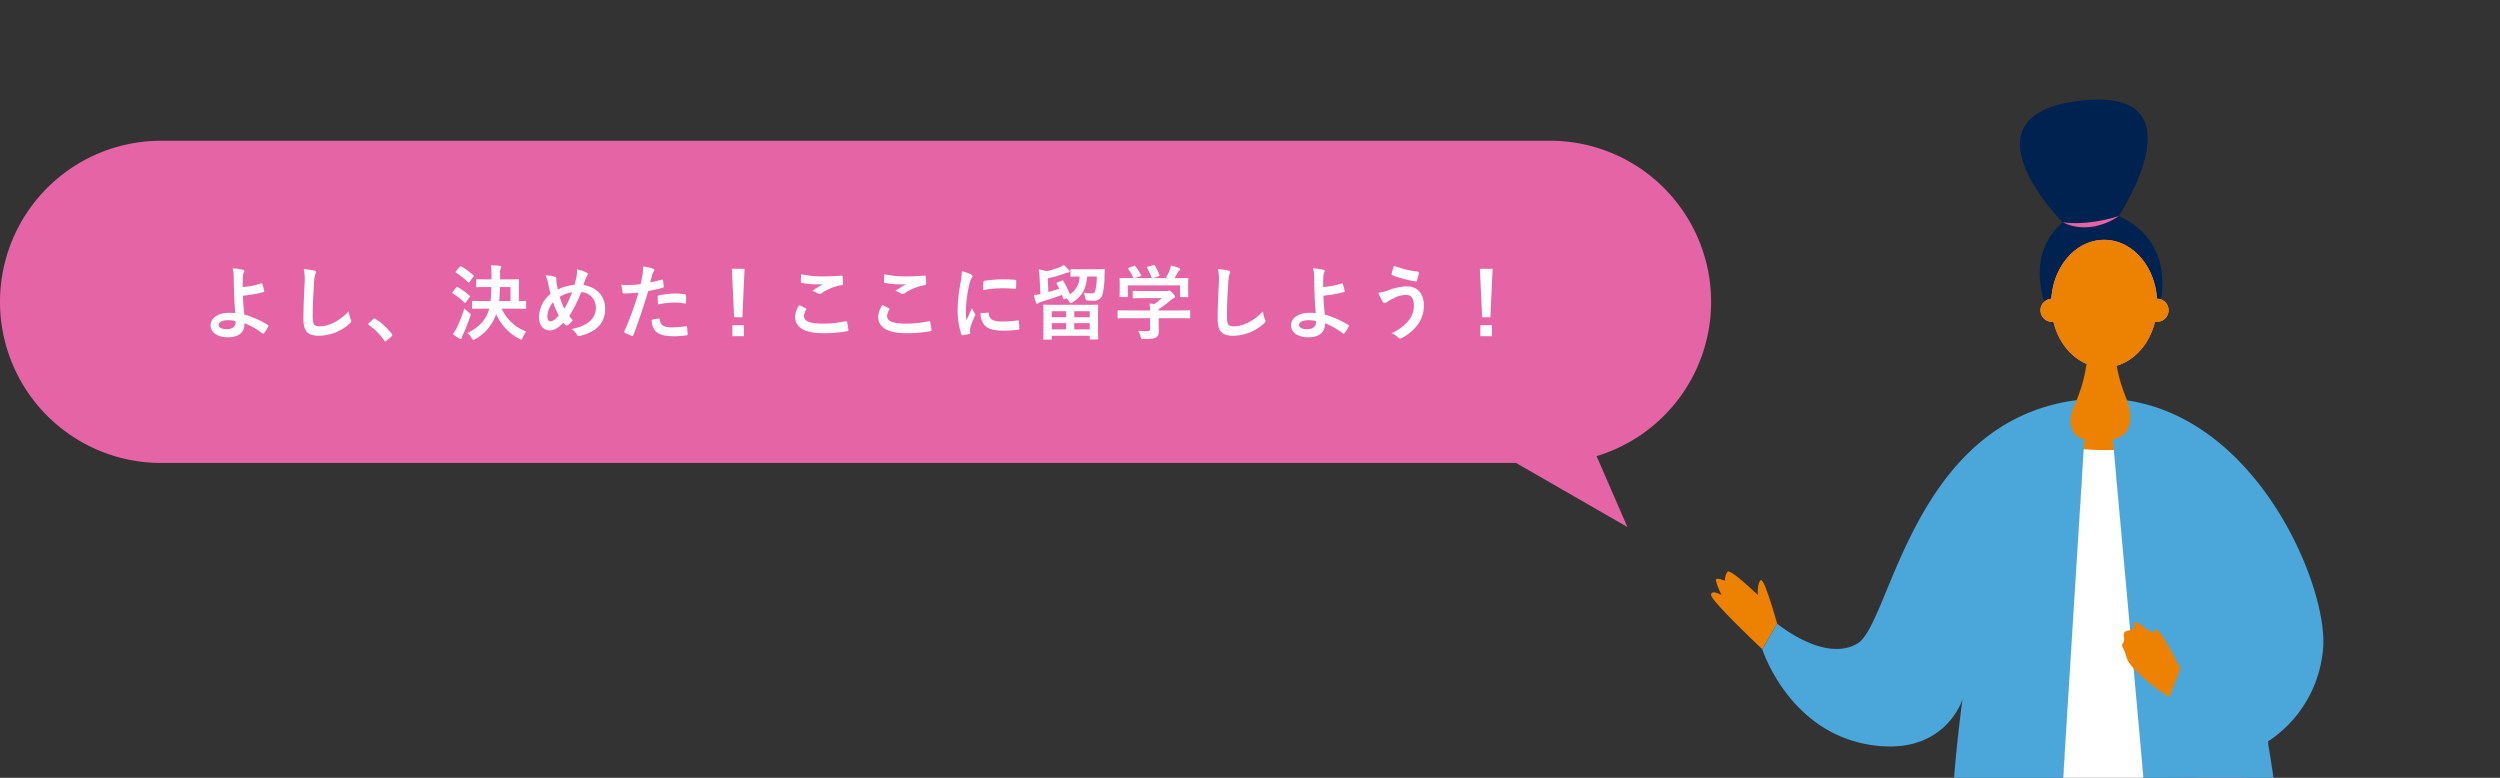
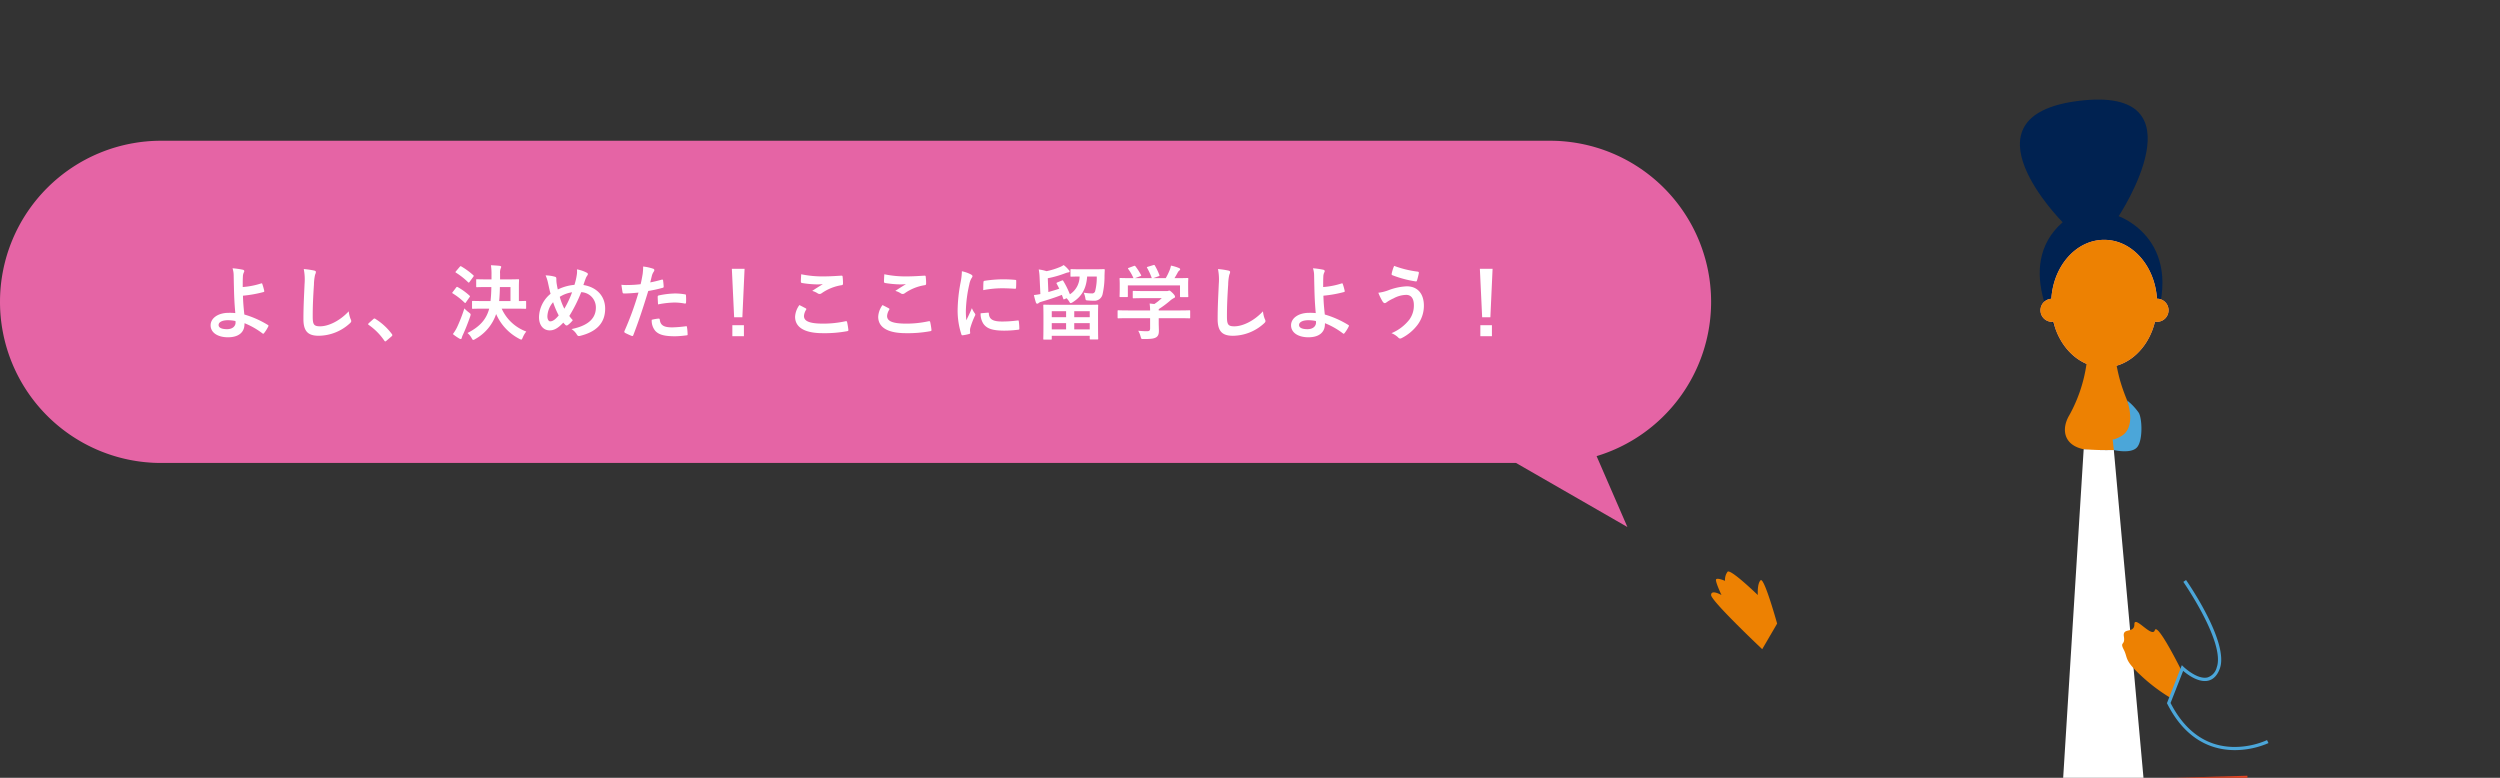
<svg xmlns="http://www.w3.org/2000/svg" width="675" height="210">
  <rect width="100%" height="100%" fill="#333333" stroke="none" />
  <defs>
    <clipPath id="a">
      <path data-name="長方形 806" transform="translate(881 1995)" fill="#fff" stroke="#707070" d="M0 0h249v210H0z" />
    </clipPath>
  </defs>
  <g data-name="グループ 12418">
    <g data-name="グループ 12350">
      <g data-name="グループ 12349">
        <path data-name="合体 9" d="M409.331 125H43.5A43.5 43.5 0 010 81.5 43.5 43.5 0 0143.5 38h375A43.5 43.5 0 01462 81.5a43.519 43.519 0 01-30.919 41.654l8.315 19.143z" fill="#e564a5" />
      </g>
      <g data-name="グループ 12314">
        <path data-name="パス 11808" d="M65.536 77.5c0-1.144 0-2.112.044-2.772a2.713 2.713 0 01.264-1.188.655.655 0 00.11-.33c0-.176-.11-.308-.352-.374a20.174 20.174 0 00-2.816-.4 6.473 6.473 0 01.308 2c.022 1.122.044 2.244.066 3.036.044 2.09.11 4.18.374 7.062a15.336 15.336 0 00-1.848-.066c-2.728 0-4.818 1.386-4.818 3.366 0 2.024 1.98 3.234 4.686 3.234 2.948 0 4.356-1.408 4.444-3.3a4.248 4.248 0 00.022-.506 20.589 20.589 0 014.88 2.782c.176.132.242.066.374-.066a9.867 9.867 0 001.166-1.848c.088-.176.066-.286-.088-.374a25.829 25.829 0 00-6.38-2.838c-.22-2.09-.33-3.3-.374-5.082a32.849 32.849 0 005.566-.99c.132-.044.22-.088.176-.33a15.461 15.461 0 00-.528-1.87.184.184 0 00-.264-.132 21.339 21.339 0 01-5.012.986zM63.6 86.986c.066.924-.66 1.892-2.31 1.892-1.386 0-2.266-.374-2.266-1.122 0-.792.99-1.3 2.53-1.3a10.279 10.279 0 012.024.22zm18.414-14.344a14.626 14.626 0 01.22 4.026c-.11 2.64-.308 5.808-.308 9.5 0 3.366 1.32 4.488 4.136 4.488a12.569 12.569 0 008.338-3.3c.352-.308.44-.484.44-.682a1.446 1.446 0 00-.176-.528 7.648 7.648 0 01-.506-2.09c-2.684 2.86-5.742 4.048-7.7 4.048-1.76 0-2.024-.506-2.024-2.728 0-2.882.11-5.126.33-8.514a13.186 13.186 0 01.308-2.684 2.134 2.134 0 00.22-.726c0-.22-.154-.33-.528-.418a22.753 22.753 0 00-2.75-.392zm17.534 14.63c-.11.132-.154.2-.154.264s.066.132.2.22a16.426 16.426 0 014.158 4.2c.11.176.2.22.308.22.066 0 .154-.066.308-.2l1.342-1.144c.176-.154.22-.242.22-.352 0-.088-.022-.154-.154-.33a16.38 16.38 0 00-4.376-4.022.444.444 0 00-.29-.128.47.47 0 00-.33.176zm32.538-3.938c-.748 2.838-2.486 4.862-5.874 6.578a4.661 4.661 0 011.122 1.364c.2.352.286.506.44.506a1.318 1.318 0 00.55-.242 12.18 12.18 0 005.632-6.754 13.707 13.707 0 006.244 6.688 1.644 1.644 0 00.528.22c.154 0 .242-.154.4-.528a6.4 6.4 0 01.972-1.65 11.672 11.672 0 01-6.644-6.182h3.322c2.156 0 2.9.044 3.036.044.22 0 .242-.022.242-.242v-1.628c0-.242-.022-.264-.242-.264-.11 0-.572.044-1.716.044V77.57c0-1.254.044-1.8.044-1.936 0-.22-.022-.242-.242-.242-.132 0-.836.044-2.882.044h-2V73.83a3.2 3.2 0 01.154-1.32 1.137 1.137 0 00.154-.462c0-.132-.154-.22-.374-.264-.748-.088-1.628-.132-2.4-.176a15.576 15.576 0 01.154 2.552v1.276h-1.056c-2.024 0-2.728-.044-2.838-.044-.22 0-.242.022-.242.242v1.672c0 .22.022.242.242.242.11 0 .814-.044 2.838-.044h1.012a35.15 35.15 0 01-.22 3.784h-1.694c-2.178 0-2.926-.044-3.058-.044-.22 0-.242.022-.242.264v1.628c0 .22.022.242.242.242.132 0 .88-.044 3.058-.044zm2.684-2.046c.11-1.078.176-2.31.2-3.784h2.86v3.784zM122.274 90.2a12.97 12.97 0 001.672 1.166 1 1 0 00.462.176c.132 0 .22-.132.264-.308a4.151 4.151 0 01.33-.88c.682-1.474 1.342-3.168 1.958-4.928a2.237 2.237 0 00.11-.484c0-.2-.11-.308-.462-.572a10.338 10.338 0 01-1.232-1.1 40.989 40.989 0 01-2 5.148 11.04 11.04 0 01-1.102 1.782zm.858-16.984c-.11.132-.154.2-.154.264 0 .044.044.088.154.154a19.433 19.433 0 013.256 2.574c.176.132.22.154.374-.066l1.012-1.386c.088-.132.132-.2.132-.264a.266.266 0 00-.132-.2 19.4 19.4 0 00-3.212-2.354c-.176-.11-.242-.11-.418.088zm-.88 5.61a.566.566 0 00-.154.264c0 .044.066.088.176.154a18.169 18.169 0 013.126 2.44q.132.132.2.132c.066 0 .11-.044.176-.154l.99-1.408c.088-.132.132-.2.132-.264 0-.044-.044-.088-.132-.176a16.949 16.949 0 00-3.168-2.288c-.2-.11-.264-.11-.44.11zM155.1 76.91a12.594 12.594 0 00-4.488 1.254c-.132-.528-.2-.924-.308-1.562a7.159 7.159 0 01-.088-1.254c0-.4-.066-.55-.418-.638a9.551 9.551 0 00-2.486-.352 9.959 9.959 0 01.66 2.068c.22.968.44 2.068.682 2.9a8.391 8.391 0 00-3.124 6.314c0 2.2 1.21 3.564 2.882 3.564 1.188 0 2.244-.572 3.674-2.09.242.286.418.462.594.638a.475.475 0 00.308.132.526.526 0 00.308-.11 6.3 6.3 0 001.364-1.342 7.765 7.765 0 01-.946-1.122 39.608 39.608 0 003.212-6.424 4.107 4.107 0 013.96 4.158c0 3.828-3.586 5.192-6.578 5.808a4.5 4.5 0 011.428 1.456c.264.418.418.484.9.374 4.38-1.082 6.756-3.432 6.756-7.348 0-3.5-2.4-5.83-5.874-6.38.286-.88.484-1.408.616-1.76a3.628 3.628 0 01.44-.814.754.754 0 00.154-.374c0-.154-.11-.286-.352-.4a9.108 9.108 0 00-2.6-.88 5.683 5.683 0 01-.044 1.5 16.74 16.74 0 01-.632 2.684zm-3.96 3.234a8.63 8.63 0 013.322-1.232 26.5 26.5 0 01-2.09 4.444 16.477 16.477 0 01-1.234-3.212zm-1.8 1.452a22.737 22.737 0 001.512 3.564c-.924 1.122-1.628 1.606-2.288 1.606-.462 0-.77-.594-.77-1.342a6.158 6.158 0 011.54-3.824zm26.224-5.346c.154-.55.308-1.3.528-2.09a4.188 4.188 0 01.462-.88.528.528 0 00.11-.352.366.366 0 00-.242-.352 12.822 12.822 0 00-2.772-.616 15.137 15.137 0 01-.132 2.024c-.154.9-.33 1.87-.55 2.75a29.732 29.732 0 01-3.564.22 10.153 10.153 0 01-1.628-.066c.11.792.22 1.54.308 2 .044.286.132.352.462.352 1.034 0 2.574-.11 3.85-.242a82.582 82.582 0 01-3.812 10.43.354.354 0 00.176.44c.462.264 1.54.726 1.76.814.242.066.374.088.484-.22 1.408-3.652 2.53-7.018 4.026-11.9a35.132 35.132 0 003.828-.836c.286-.066.352-.132.33-.418-.022-.462-.088-1.1-.154-1.584-.022-.176-.11-.286-.352-.22-1.082.306-2.266.596-3.124.746zm.4 10.1a4.291 4.291 0 00.99 3.014c.98 1.036 2.476 1.428 5.358 1.428a26.143 26.143 0 002.988-.242c.352-.022.374-.088.352-.352a13.754 13.754 0 00-.176-1.914c-.022-.176-.088-.22-.264-.2a32.89 32.89 0 01-3.7.308c-2.112 0-3.19-.462-3.366-2.068-.022-.22-.11-.308-.33-.308a11.2 11.2 0 00-1.862.332zm1.706-4.16a24.346 24.346 0 014.422-.506 14.712 14.712 0 012.728.264c.308.066.418-.022.418-.4a15.526 15.526 0 00-.022-1.76c0-.264-.066-.286-.374-.33a16.021 16.021 0 00-2.574-.22 22.977 22.977 0 00-4.29.506c-.33.066-.4.132-.4.44.004.444.048 1.236.092 2.006zm23.364-9.614H197.6l.616 13.09h2.222zm-3.3 15.224v2.97h3.124V87.8zm18.106-5.434a5.805 5.805 0 00-1.166 3.146c0 2.86 2.53 4.444 7.458 4.444a33.175 33.175 0 006.556-.528c.264-.044.4-.132.374-.33a18.4 18.4 0 00-.352-2.156c-.044-.2-.154-.264-.462-.2a27.989 27.989 0 01-5.962.638c-3.784 0-5.214-.682-5.214-2.068a3.615 3.615 0 01.572-1.672c.11-.176.088-.286-.11-.4a85.181 85.181 0 00-1.694-.874zm.484-8.316c-.044.792-.088 1.43-.088 1.958 0 .264.088.352.286.4a27.459 27.459 0 003.85.374 15.128 15.128 0 001.8-.066 92.68 92.68 0 00-2.882 1.826 5.257 5.257 0 011.54.7.924.924 0 00.462.132.938.938 0 00.55-.2A12.817 12.817 0 01227.236 77c.264-.022.374-.154.374-.462a14.486 14.486 0 00-.11-1.87c-.022-.176-.11-.264-.33-.242-1.408.088-3.058.2-4.664.2a27.754 27.754 0 01-6.182-.576zm21.956 8.316a5.805 5.805 0 00-1.166 3.146c0 2.86 2.53 4.444 7.458 4.444a33.175 33.175 0 006.556-.528c.264-.044.4-.132.374-.33a18.4 18.4 0 00-.352-2.156c-.044-.2-.154-.264-.462-.2a27.989 27.989 0 01-5.962.638c-3.784 0-5.214-.682-5.214-2.068a3.615 3.615 0 01.572-1.672c.11-.176.088-.286-.11-.4a91.053 91.053 0 00-1.694-.874zm.484-8.316c-.044.792-.088 1.43-.088 1.958 0 .264.088.352.286.4a27.459 27.459 0 003.85.374 15.128 15.128 0 001.8-.066 92.68 92.68 0 00-2.882 1.826 5.257 5.257 0 011.54.7.924.924 0 00.462.132.938.938 0 00.55-.2A12.817 12.817 0 01249.676 77c.264-.022.374-.154.374-.462a14.486 14.486 0 00-.11-1.87c-.022-.176-.11-.264-.33-.242-1.408.088-3.058.2-4.664.2a27.754 27.754 0 01-6.182-.576zm20.944-.814a17.75 17.75 0 01-.4 3.278 42 42 0 00-.748 7.216 20.624 20.624 0 001.016 6.556c.044.154.132.264.286.242a10.92 10.92 0 001.8-.352c.2-.044.286-.132.286-.286 0-.176-.044-.352-.044-.616a2.5 2.5 0 01.066-.682 21.508 21.508 0 011.258-3.322.609.609 0 00.11-.352.876.876 0 00-.154-.33 5.711 5.711 0 01-.77-1.386c-.638 1.54-1.034 2.266-1.5 3.278a21.215 21.215 0 01-.132-2.574 35.648 35.648 0 01.928-7.106 5.2 5.2 0 01.528-1.562c.286-.44.33-.506.33-.66 0-.2-.132-.33-.506-.528a9.736 9.736 0 00-2.354-.814zm5.06 11.352a4.847 4.847 0 00.77 2.86c.946 1.3 2.464 1.826 5.72 1.826a29.538 29.538 0 003.586-.242c.374-.044.374-.066.374-.33a16.3 16.3 0 00-.132-1.892c-.044-.286-.088-.308-.308-.286a31.536 31.536 0 01-4.2.286c-2.4 0-3.454-.55-3.586-2.068 0-.242-.044-.352-.22-.33zm.7-6.248a26.9 26.9 0 014.994-.506c1.122 0 2.266.044 3.586.132.2.022.264-.066.286-.264.044-.616.044-1.21.044-1.87 0-.22-.044-.264-.506-.286-.924-.088-1.936-.132-3.256-.132a35.125 35.125 0 00-4.774.4c-.22.044-.286.11-.308.374-.04.37-.04.92-.062 2.152zm18.264 13.354c.22 0 .242-.022.242-.242v-.792h10.252v.748c0 .22.022.242.242.242h1.826c.2 0 .22-.022.22-.242 0-.132-.044-.748-.044-4.07v-2.332c0-1.738.044-2.376.044-2.508 0-.22-.022-.242-.22-.242-.154 0-.924.044-3.08.044h-8.206c-2.178 0-2.948-.044-3.08-.044-.22 0-.242.022-.242.242 0 .154.044.77.044 2.816v2.046c0 3.344-.044 3.96-.044 4.092 0 .22.022.242.242.242zm6.314-2.75V87.25h4.18v1.694zm4.18-4.928v1.628h-4.18v-1.628zm-10.252 4.928V87.25h3.872v1.694zm0-4.928h3.872v1.628h-3.872zm1.5-7.766c-.264.132-.264.176-.154.374.242.44.462.88.682 1.32-.946.33-1.936.616-2.948.9l-.154-3.716a28.144 28.144 0 004.752-1.364 3.8 3.8 0 01.814-.22c.176-.022.33-.088.33-.264a.566.566 0 00-.22-.374 7.95 7.95 0 00-1.386-1.342 5.605 5.605 0 01-1.034.55 19.738 19.738 0 01-3.586 1.1 12.559 12.559 0 00-2.112-.462 15.229 15.229 0 01.242 2.31l.2 4.334a16.234 16.234 0 01-1.738.264 18.188 18.188 0 00.55 2.068c.088.2.2.264.33.264a.515.515 0 00.374-.154 1.47 1.47 0 01.638-.33c1.914-.572 3.806-1.166 5.654-1.892.132.33.242.682.374 1.034.066.22.132.22.418.088l.484-.22a6 6 0 01.726.946c.132.242.22.374.374.374a1.318 1.318 0 00.55-.242c2.42-1.5 3.674-3.674 3.894-6.93h2.6a14.827 14.827 0 01-.462 4.026.854.854 0 01-.924.528 13.481 13.481 0 01-2.134-.2 6.563 6.563 0 01.418 1.386c.11.682.11.682.792.726a14.5 14.5 0 001.474.066 2.24 2.24 0 002.4-1.738 22.161 22.161 0 00.528-5.038c.022-.418.022-.924.066-1.474 0-.22-.044-.286-.286-.286-.132 0-.726.044-2.552.044h-3.63c-1.826 0-2.42-.044-2.552-.044-.22 0-.242.022-.242.264v1.518c0 .242.022.264.242.264.11 0 .682-.044 2.222-.044a5.733 5.733 0 01-2.618 4.8 23.874 23.874 0 00-1.782-3.608c-.132-.2-.176-.2-.44-.088zm25.054 9.658v2.75c0 .616-.242.77-.858.77a21.4 21.4 0 01-2.354-.128 6.636 6.636 0 01.66 1.6c.176.66.176.638.858.638 2.112 0 2.794-.132 3.366-.484.528-.374.7-.858.7-1.8 0-.572-.044-1.386-.044-1.914v-1.43h5.5c1.958 0 2.618.044 2.75.044.22 0 .242-.022.242-.242v-1.696c0-.22-.022-.242-.242-.242-.132 0-.792.044-2.75.044h-5.5v-.352a26.061 26.061 0 003.08-2.288 5.265 5.265 0 011.064-.726.351.351 0 00.26-.352c0-.2-.176-.484-.616-.946-.55-.528-.77-.7-.946-.7a.717.717 0 00-.286.088 1.38 1.38 0 01-.528.044h-5.962c-2.024 0-2.728-.044-2.838-.044-.22 0-.242.022-.242.242v1.54c0 .2.022.22.242.22.11 0 .814-.044 2.838-.044h4.752a13.769 13.769 0 01-2 1.584l-1.274-.136a15.906 15.906 0 01.132 1.87h-5.79c-1.958 0-2.618-.044-2.75-.044-.22 0-.242.022-.242.242v1.694c0 .22.022.242.242.242.132 0 .792-.044 2.75-.044zm-5.742-13.6c-.264.088-.286.132-.154.33a12.768 12.768 0 011.408 2.464h-.594c-2.046 0-2.772-.044-2.9-.044-.242 0-.264.022-.264.242 0 .154.044.55.044 1.364v.814c0 1.98-.044 2.332-.044 2.486 0 .22.022.242.264.242h1.734c.22 0 .242-.022.242-.242v-2.9H318.6v2.9c0 .242.022.264.242.264h1.738c.242 0 .264-.022.264-.264 0-.132-.044-.484-.044-2.464v-1.012c0-.638.044-1.056.044-1.188 0-.22-.022-.242-.264-.242-.132 0-.858.044-2.9.044h-.572c.33-.528.594-.99.9-1.562a1.656 1.656 0 01.418-.506.414.414 0 00.22-.33c0-.132-.11-.242-.308-.33a11.052 11.052 0 00-2.178-.66 7.286 7.286 0 01-.33 1.166 17.386 17.386 0 01-1.078 2.222h-3.388l1.43-.506c.308-.11.308-.132.242-.33a17.175 17.175 0 00-1.21-2.552c-.11-.176-.176-.22-.44-.132l-1.452.44c-.264.088-.33.11-.2.33a17.015 17.015 0 011.254 2.75h-4.574l1.452-.528c.308-.11.308-.132.2-.352a16.54 16.54 0 00-1.474-2.288c-.132-.176-.2-.22-.484-.11zm24.068.33a14.627 14.627 0 01.22 4.026c-.11 2.64-.308 5.808-.308 9.5 0 3.374 1.32 4.496 4.134 4.496a12.569 12.569 0 008.338-3.3c.352-.308.44-.484.44-.682a1.446 1.446 0 00-.176-.528 7.649 7.649 0 01-.502-2.09c-2.684 2.86-5.742 4.048-7.7 4.048-1.76 0-2.024-.506-2.024-2.728 0-2.882.11-5.126.33-8.514a13.187 13.187 0 01.308-2.684 2.134 2.134 0 00.22-.726c0-.22-.154-.33-.528-.418a22.754 22.754 0 00-2.752-.396zm28.4 4.862c0-1.144 0-2.112.044-2.772a2.713 2.713 0 01.264-1.188.655.655 0 00.11-.33c0-.176-.11-.308-.352-.374a20.175 20.175 0 00-2.816-.4 6.472 6.472 0 01.308 2c.022 1.122.044 2.244.066 3.036.044 2.09.11 4.18.374 7.062a15.336 15.336 0 00-1.848-.066c-2.728 0-4.818 1.386-4.818 3.366 0 2.024 1.98 3.234 4.686 3.234 2.948 0 4.356-1.408 4.444-3.3a4.247 4.247 0 00.022-.506 20.589 20.589 0 014.886 2.782c.176.132.242.066.374-.066a9.867 9.867 0 001.166-1.848c.088-.176.066-.286-.088-.374a25.829 25.829 0 00-6.38-2.838c-.22-2.09-.33-3.3-.374-5.082a32.849 32.849 0 005.566-.99c.132-.044.22-.088.176-.33a15.461 15.461 0 00-.528-1.87.184.184 0 00-.264-.132 21.339 21.339 0 01-5.016.986zm-1.934 9.486c.066.924-.66 1.892-2.31 1.892-1.386 0-2.266-.374-2.266-1.122 0-.792.99-1.3 2.53-1.3a10.279 10.279 0 012.024.22zm21.1-15.2a10.374 10.374 0 00-.66 2.068c-.066.286.044.4.154.44a29.047 29.047 0 006.38 1.694c.176.022.242-.088.308-.308a17.784 17.784 0 00.484-1.936.314.314 0 00-.286-.4 27.622 27.622 0 01-6.382-1.56zm-4.268 7.26a15.191 15.191 0 001.122 2.31c.132.2.33.484.616.484a.8.8 0 00.484-.22 10.435 10.435 0 011.87-1.056 7.366 7.366 0 013.454-.946c1.276 0 2.046.946 2.046 2.772a6.444 6.444 0 01-1.21 3.894 11.962 11.962 0 01-4.84 3.674 5.432 5.432 0 011.826 1.166.714.714 0 00.528.286.991.991 0 00.374-.11 12.426 12.426 0 004.246-3.5 8.623 8.623 0 001.782-5.258c0-3.234-1.694-5.236-4.642-5.236a15.784 15.784 0 00-5.038 1.1 11.451 11.451 0 01-2.62.638zm30.844-6.468h-3.432l.616 13.09h2.22zM399.694 87.8v2.97h3.124V87.8z" fill="#fff" />
      </g>
    </g>
    <g data-name="マスクグループ 21" transform="translate(-455 -1995)" clip-path="url(#a)">
      <g data-name="グループ 12355">
        <path data-name="パス 11727" d="M1000.157 2391.464s2.665 6.4-4.444 12.8-10.134 9.571-5.1 8.348c15.41-3.743 13.986-7.1 14.7-8.7s2.31 2.132 3.375 3.022a1.974 1.974 0 002.312 0l-2.667-16.35z" fill="#ffa7a6" />
        <path data-name="パス 11728" d="M1027.582 2391.437l-3.1 12.937s2.07 1.77 3.795-2.306 2.425 4.666 9.553 7.042c6.21 2.069 10.453.438 10.453.438s-8.278-5.328-10.175-8.787-3.276-10.184-3.276-10.184z" fill="#ffa7a6" />
        <path data-name="パス 11729" d="M985.443 2220.488s8.319 150.033 13.964 171.128h10.4s12.478-139.042 12.776-147.657c0 0 11.884 46.346 11.289 62.093s-6.535 85.564-6.535 85.564h8.913s24.362-73.384 25.549-100.716 0-86.455 0-86.455l-74.273 2.08z" fill="#e54323" />
        <path data-name="パス 11730" d="M985.443 2220.488s8.289 149.5 13.934 171.01l10.486-.525c.914-10.195 12.433-138.741 12.718-147.013 0 0 .124.479.341 1.345l1.4-39.81-36.8 1.031z" fill="#f05831" />
        <path data-name="パス 11731" d="M1011.916 2087.091s-13.932-19.9 0-32.086c0 0-28.657-28.709 4.342-32.773 34.25-4.216 10.779 31.139 10.779 31.139s19.285 6.684 8.6 31.937z" fill="#002251" />
-         <path data-name="パス 11732" d="M934.824 2163.371s12.815 10.7 21.728 5.348 14.725-60.156 59.5-65.73 67.95 49.562 66.167 67.227a33.131 33.131 0 01-14.929 25.018s3.492 19.535 2.378 22.877-31.567 2.525-33.572 2.078-9.8-96.91-9.8-96.91l-9.083-.45s-5.177 96.842-6.96 97.436-25.716 2.6-27.565-1.858 2.163-34.537 2.163-34.537-4.944 16.081-26.071 12.033-27.977-25.625-27.977-25.625z" fill="#4ba6d9" />
        <path data-name="パス 11733" d="M1037.443 2075.653c-.023 0-.043.005-.065.007-.565-8.893-6.725-15.9-14.255-15.9s-13.7 7.015-14.257 15.914a3.112 3.112 0 00.2 6.219 3.014 3.014 0 00.339-.034c1.745 7.145 7.223 12.363 13.722 12.363s11.988-5.231 13.728-12.388a3.065 3.065 0 00.592.059 3.12 3.12 0 000-6.239z" fill="#ffa7a6" />
        <path data-name="パス 11734" d="M1037.443 2075.653c-.023 0-.043.005-.065.007-.565-8.893-6.725-15.9-14.255-15.9s-13.7 7.015-14.257 15.914a3.112 3.112 0 00.2 6.219 3.014 3.014 0 00.339-.034c1.3 5.3 4.652 9.544 8.954 11.377a40.014 40.014 0 01-4.707 13.986c-2.324 3.961-1.515 9.334 6.963 9.357s14.82.158 10.363-9.646c-3.176-6.987-3.818-9.863-4.489-13.2 4.976-1.445 8.936-6.02 10.365-11.9a3.065 3.065 0 00.592.059 3.12 3.12 0 000-6.239z" fill="#ed8102" />
-         <path data-name="パス 11736" d="M1011.916 2055.005s5.762 1.189 15.121-1.634c0 0-7.365 5.496-15.121 1.634z" fill="#e564a5" />
        <path data-name="パス 11742" d="M1017.594 2116.291l-5.588 89.547 21.756-.61-8.027-88.722a79.747 79.747 0 01-8.141-.215z" fill="#fff" />
-         <path data-name="パス 11743" d="M1015.718 2103.032s-2.792 4.689-1.149 8.172a4.229 4.229 0 003.232 2.394l-.206 2.694s-2.078 1.268-3.805.291-5.012-8.136-2.507-10.114 4.435-3.437 4.435-3.437z" fill="#4ba6d9" />
        <path data-name="パス 11744" d="M1029.318 2103.113s2.769 7.342-1.743 9.738c-2.288 1.216-2.172.669-2.172.669l.332 2.991s4.543 1.1 6.214-.68 1.447-7.772.529-9.359a15.642 15.642 0 00-3.16-3.359z" fill="#4ba6d9" />
        <path data-name="パス 11745" d="M934.824 2163.371s-3.492-12.609-4.458-11.7-.757 3.992-.757 3.992-7.338-7.119-8.161-6.3a3.6 3.6 0 00-.683 2.469s-2.281-.988-2.446-.328 1.481 4.155 1.481 4.155-2.8-1.607-2.8 0 13.8 14.617 13.8 14.617z" fill="#ed8102" />
        <path data-name="パス 11746" d="M1044.171 2176.392s-6.657-13.505-7.365-11.239-5.525-4.2-5.525-1.6-3.258.753-2.833 3.3-1.209 1.275-.038 3.54.038 2.692 4.43 6.8a47.442 47.442 0 008.251 6.268z" fill="#ed8102" />
        <g data-name="グループ 12354">
          <path data-name="パス 11748" d="M1058.417 2197.533c-5.782 0-13.12-2.383-18.252-12.5l-.09-.178 4.022-10.263.481.463c.036.034 3.667 3.5 6.433 2.857a3.749 3.749 0 002.5-2.69c2.414-6.59-8.9-22.949-9.013-23.114l.732-.509c.479.689 11.69 16.909 9.119 23.93-.673 1.835-1.729 2.928-3.138 3.253-2.6.6-5.6-1.655-6.759-2.647l-3.4 8.672c3.888 7.555 9.435 11.543 16.488 11.854a21.887 21.887 0 009.558-1.831l.395.8a22.863 22.863 0 01-9.076 1.903z" fill="#4ba6d9" />
        </g>
        <path data-name="パス 11749" d="M990.609 2412.606c15.41-3.744 13.986-7.1 14.7-8.7s2.31 2.132 3.375 3.022a1.974 1.974 0 002.312 0l-1.372-8.416a23.75 23.75 0 01-6.831 3.212 10.971 10.971 0 01-4.845.147 18 18 0 01-2.236 2.391c-7.103 6.395-10.133 9.567-5.103 8.344z" fill="#000f68" />
        <path data-name="パス 11750" d="M1048.279 2409.547s-8.278-5.328-10.175-8.787c-.054-.1-.108-.21-.161-.314-3.606.956-8.712-1.28-11.8-3.016l-1.666 6.944s2.07 1.77 3.795-2.306 2.425 4.666 9.553 7.042c6.211 2.069 10.454.437 10.454.437z" fill="#000f68" />
      </g>
    </g>
  </g>
</svg>